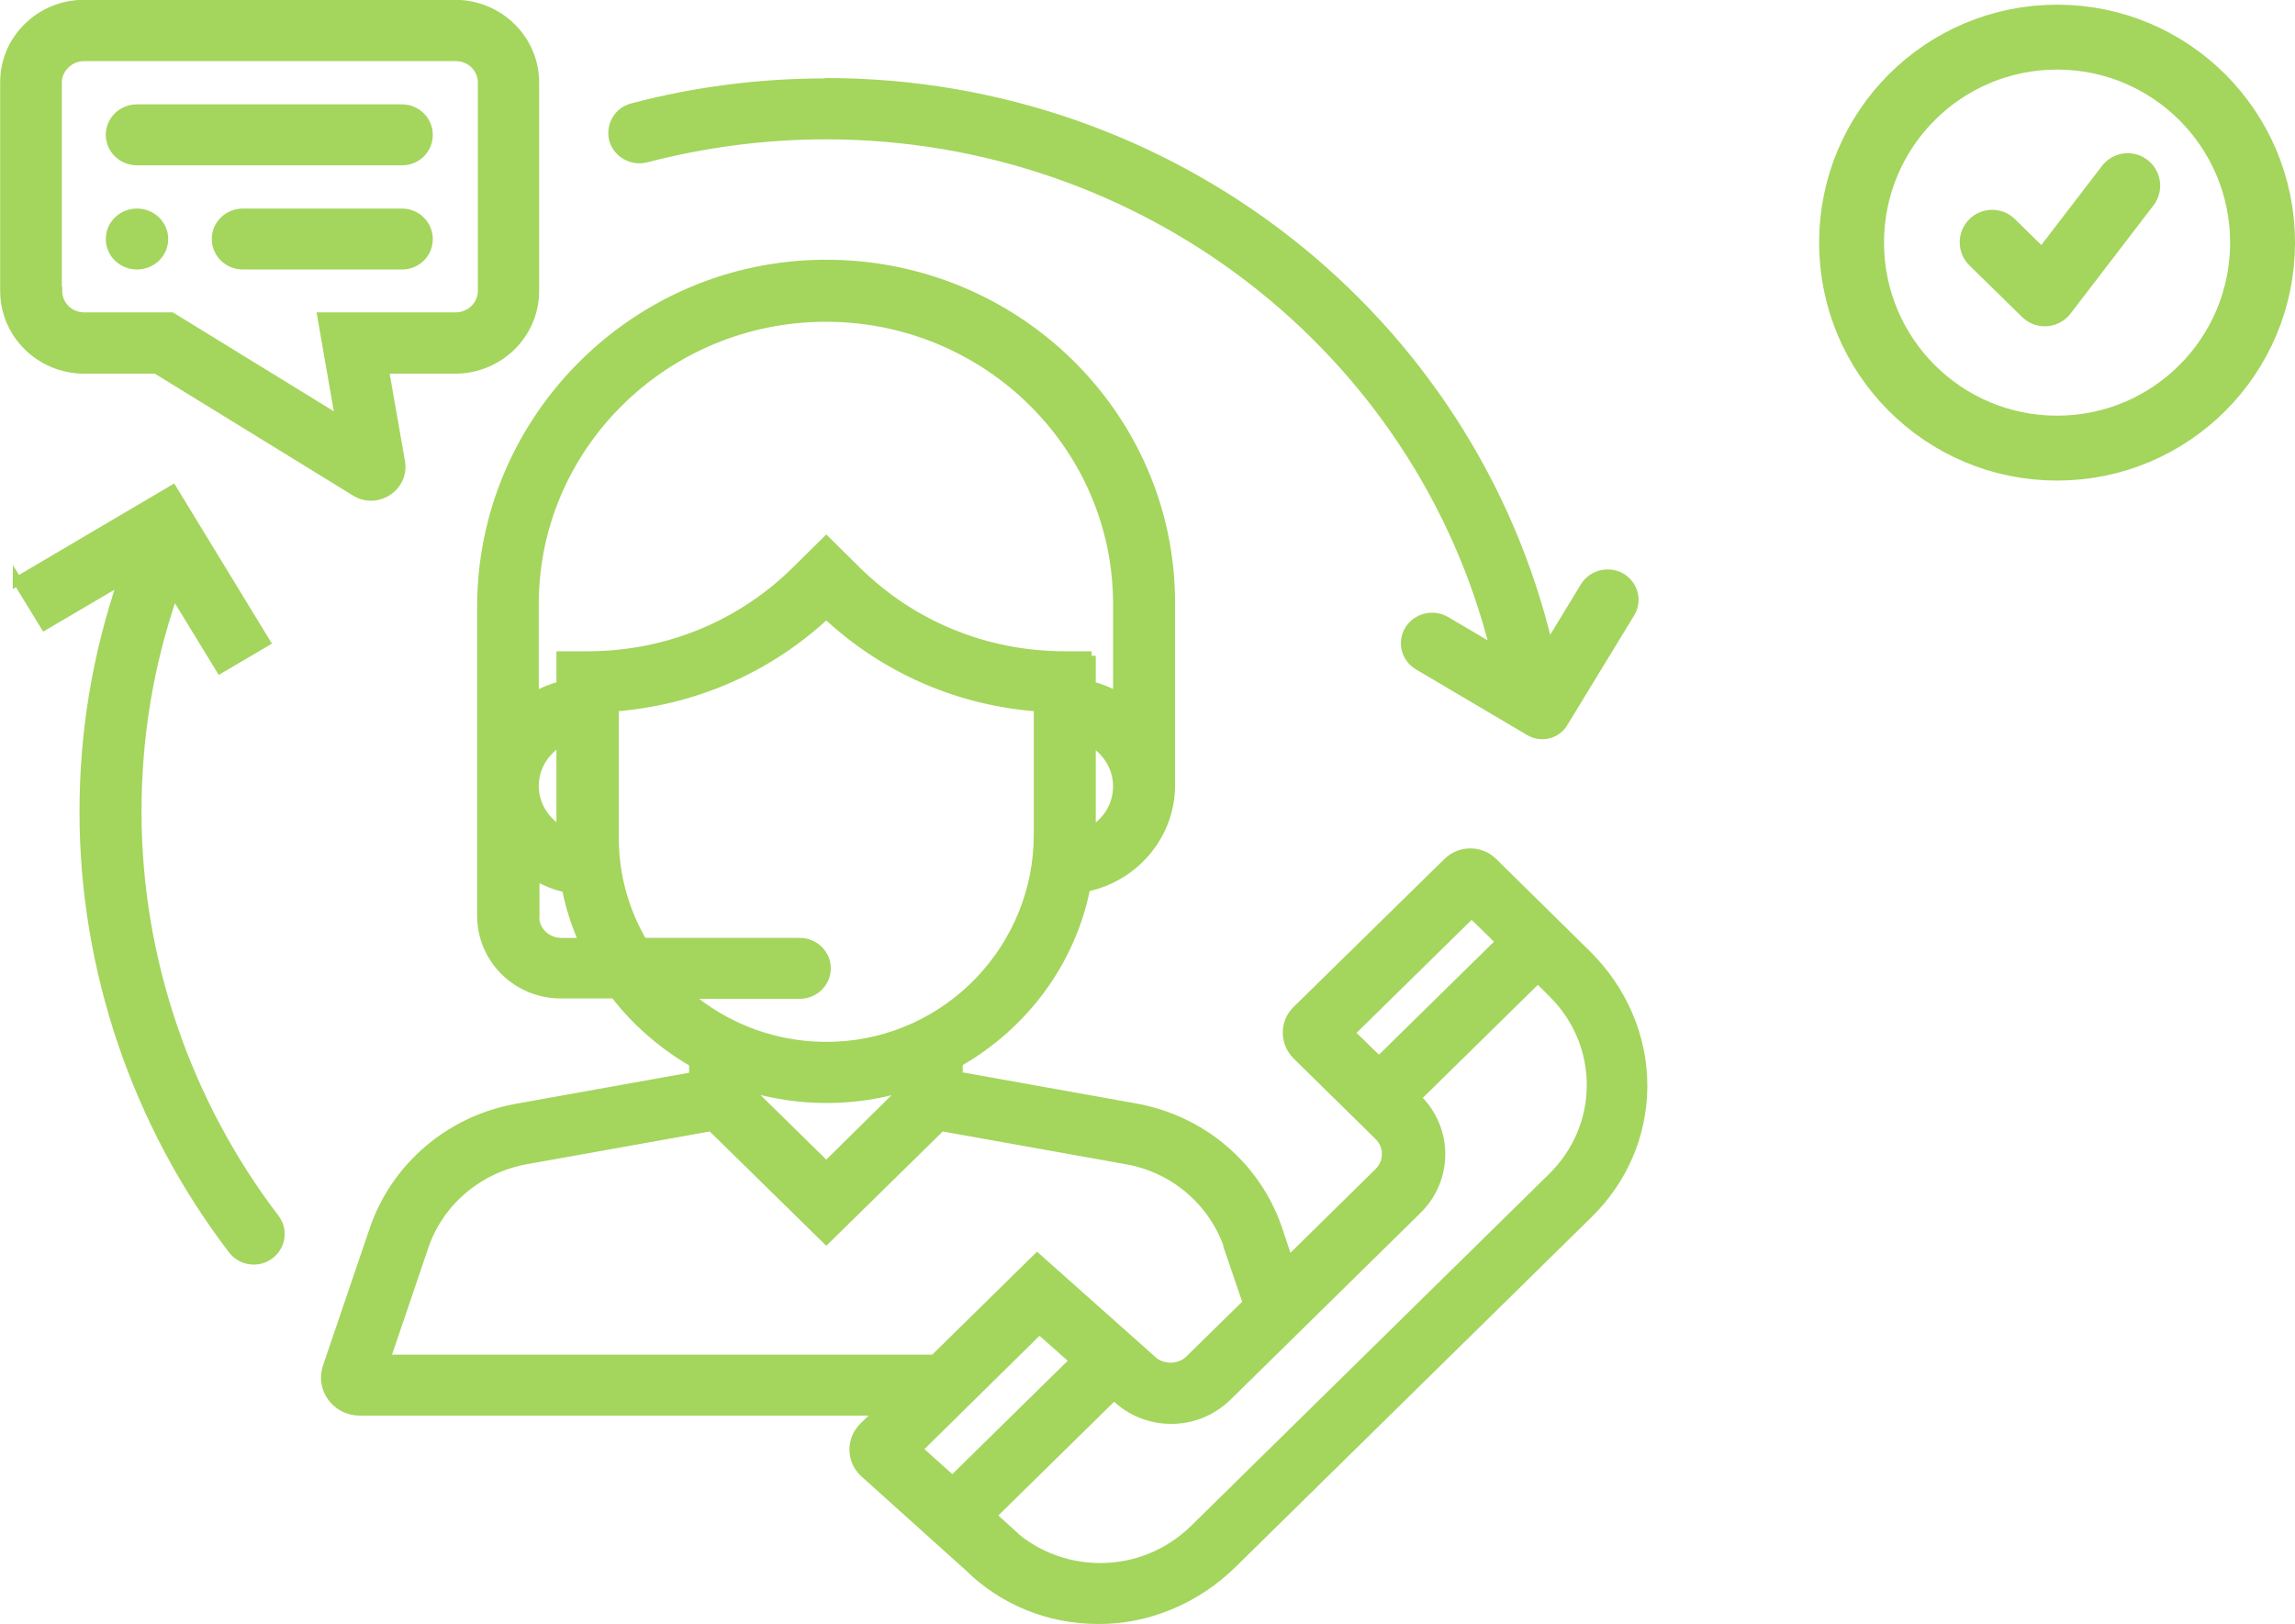
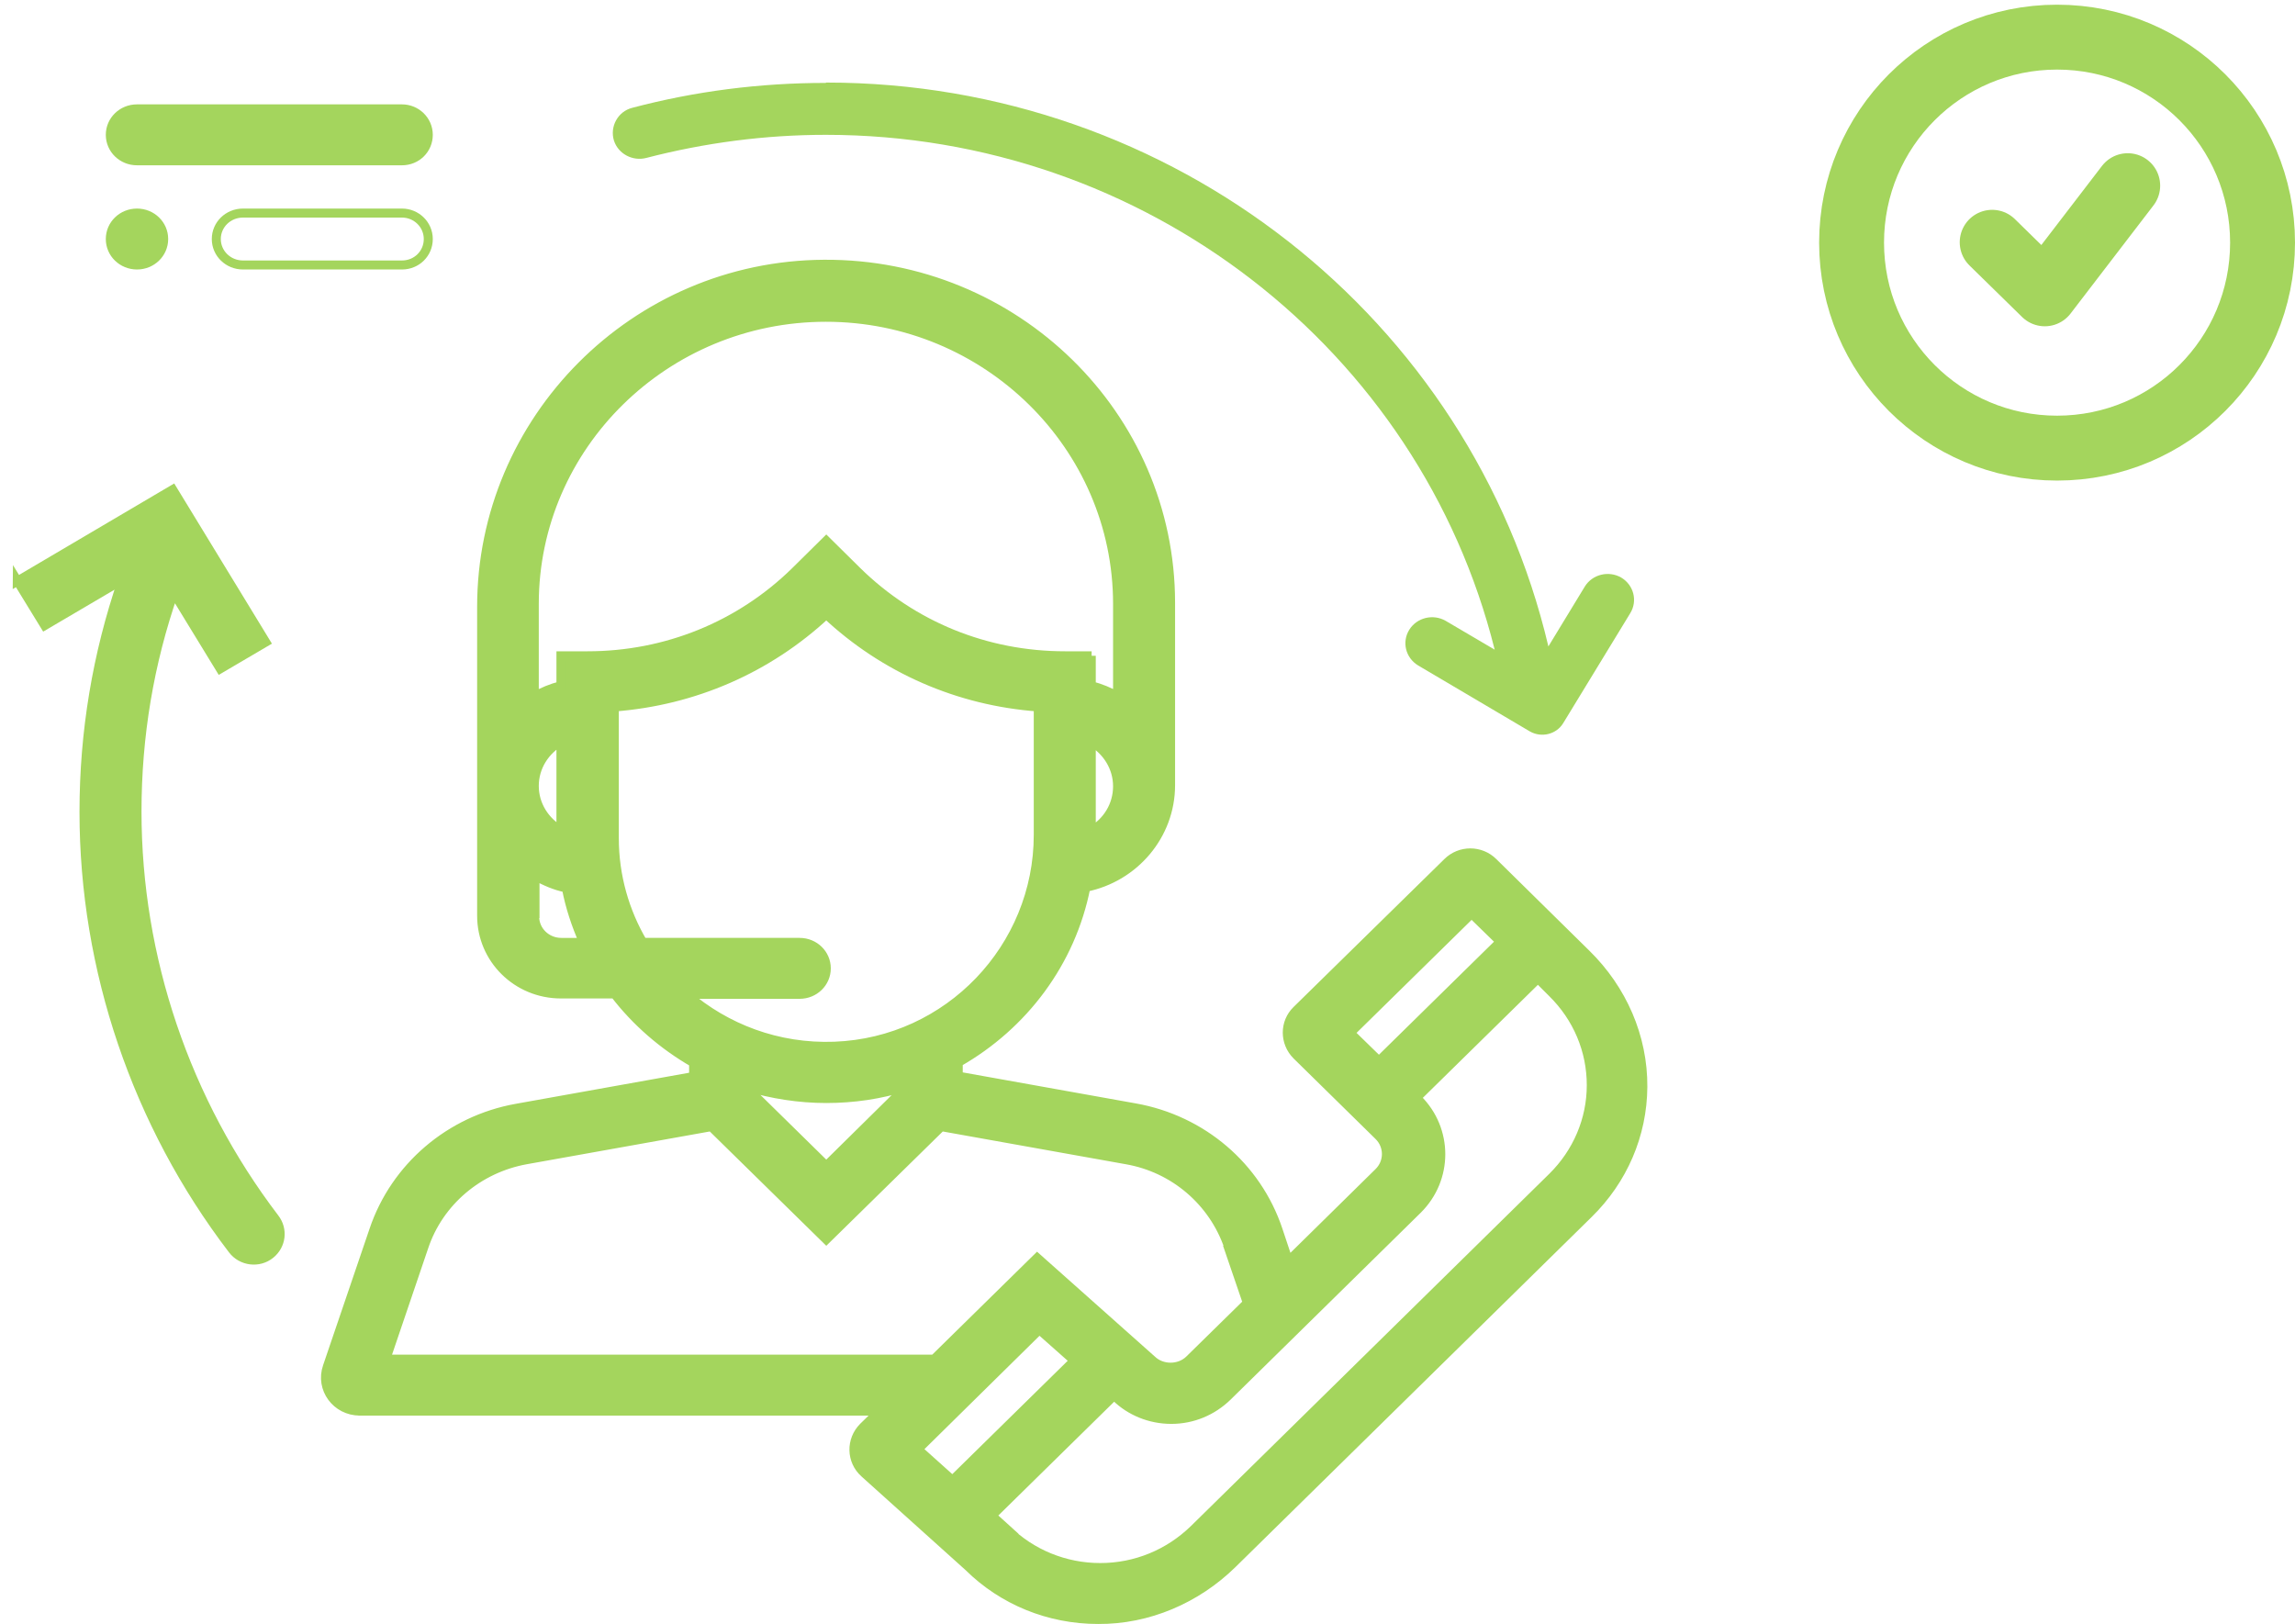
<svg xmlns="http://www.w3.org/2000/svg" id="Layer_2" viewBox="0 0 63.66 45.05">
  <defs>
    <clipPath id="clippath">
      <rect width="63.66" height="45.05" style="fill: none;" />
    </clipPath>
  </defs>
  <g id="Layer_1-2" data-name="Layer_1">
    <g style="clip-path: url(#clippath);">
      <path d="M62.76,6.73c0-3.15-2.55-5.7-5.7-5.7s-5.7,2.55-5.7,5.7,2.55,5.7,5.7,5.7,5.7-2.55,5.7-5.7ZM55.26,6.72l1.46,1.43,2.3-3" style="fill: none; stroke: #a4d55d; stroke-linecap: round; stroke-linejoin: round; stroke-width: 1.8px;" />
      <path d="M26.42,41.06l3.38-3.32-.97-.86-3.37,3.32.97.87ZM27.92,42.42c.69.68,1.62,1.06,2.6,1.06s1.9-.38,2.6-1.06l9.94-9.77c.69-.68,1.08-1.59,1.08-2.55s-.38-1.87-1.08-2.56l-.4-.4-3.37,3.31.03.03c.86.85.86,2.22,0,3.07l-5.27,5.18c-.42.41-.97.64-1.56.64s-1.14-.23-1.53-.61l-.06-.05-3.39,3.33.42.38ZM40.82,25.34l-3.37,3.31.8.78,3.37-3.31-.8-.78ZM34.08,34.58c-.43-1.25-1.51-2.18-2.83-2.41l-5.14-.92-3.19,3.13-3.19-3.13-5.14.92c-1.32.24-2.41,1.16-2.83,2.41l-1.06,3.12h15.21l2.86-2.81,3.18,2.83c.28.27.76.27,1.04,0l1.61-1.58-.53-1.55ZM20.71,30.14v.03l2.21,2.17,2.2-2.17v-.03c-.7.22-1.44.33-2.2.33s-1.51-.12-2.21-.33M28.8,23.17v-3.56c-2.21-.16-4.27-1.06-5.88-2.57-1.62,1.51-3.67,2.4-5.88,2.57v3.64c0,1.05.29,2.04.79,2.89h4.35c.41,0,.74.32.74.72s-.33.72-.74.72h-3.14c1.09.94,2.53,1.5,4.11,1.44,3.17-.12,5.65-2.74,5.65-5.86M30.27,18.19v.83c.26.07.51.17.73.3v-2.57c0-4.38-3.63-7.95-8.09-7.95s-8.09,3.57-8.09,7.95v2.57c.23-.13.47-.23.74-.3v-.83h.74c2.17,0,4.22-.83,5.76-2.34l.86-.85.86.85c1.54,1.51,3.58,2.34,5.76,2.34h.74ZM30.27,23.05c.44-.25.73-.71.73-1.24s-.3-.99-.73-1.24v2.49ZM15.56,23.05v-2.49c-.44.25-.74.71-.74,1.24s.3.99.74,1.24M14.83,25.42c0,.4.33.72.74.72h.62c-.21-.48-.38-.98-.48-1.51-.31-.06-.6-.19-.87-.34v1.12ZM9.98,39.14c-.65,0-1.11-.62-.9-1.23l1.29-3.79c.59-1.75,2.11-3.05,3.96-3.38l4.91-.88v-.38c-.85-.49-1.6-1.14-2.19-1.91h-1.49c-1.22,0-2.2-.97-2.2-2.17v-8.57c0-5.18,4.23-9.47,9.5-9.5,5.3-.03,9.61,4.19,9.61,9.39v5.06c0,1.39-1.01,2.56-2.35,2.83-.41,2.08-1.73,3.83-3.54,4.86v.38l4.91.88c1.85.33,3.37,1.62,3.96,3.38l.29.87,2.5-2.46c.29-.28.29-.74,0-1.02l-2.27-2.23c-.35-.35-.35-.91,0-1.25l4.18-4.1c.35-.35.92-.35,1.27,0l2.58,2.54c1,.98,1.58,2.3,1.57,3.69-.01,1.33-.55,2.58-1.51,3.52l-9.88,9.71c-.99.97-2.33,1.55-3.72,1.54-1.37,0-2.65-.53-3.59-1.46l-2.89-2.6c-.38-.34-.39-.92-.03-1.28l.45-.44h-14.46Z" style="fill: #a4d55d;" />
      <path d="M26.42,41.06l3.38-3.32-.97-.86-3.37,3.32.97.87ZM27.92,42.42c.69.68,1.62,1.06,2.6,1.06s1.9-.38,2.6-1.06l9.94-9.77c.69-.68,1.08-1.59,1.08-2.55s-.38-1.87-1.08-2.56l-.4-.4-3.37,3.31.03.03c.86.85.86,2.22,0,3.07l-5.27,5.18c-.42.41-.97.64-1.56.64s-1.14-.23-1.53-.61l-.06-.05-3.39,3.33.42.38ZM40.82,25.34l-3.37,3.31.8.78,3.37-3.31-.8-.78ZM34.08,34.58c-.43-1.25-1.51-2.18-2.83-2.41l-5.14-.92-3.19,3.13-3.19-3.13-5.14.92c-1.32.24-2.41,1.16-2.83,2.41l-1.06,3.12h15.21l2.86-2.81,3.18,2.83c.28.27.76.27,1.04,0l1.61-1.58-.53-1.55ZM20.71,30.14v.03l2.21,2.17,2.2-2.17v-.03c-.7.22-1.44.33-2.2.33s-1.51-.12-2.21-.33ZM28.8,23.17v-3.56c-2.21-.16-4.27-1.06-5.88-2.57-1.62,1.51-3.67,2.4-5.88,2.57v3.64c0,1.05.29,2.04.79,2.89h4.35c.41,0,.74.32.74.72s-.33.72-.74.72h-3.14c1.09.94,2.53,1.5,4.11,1.44,3.17-.12,5.65-2.74,5.65-5.86ZM30.27,18.19v.83c.26.07.51.17.73.3v-2.57c0-4.38-3.63-7.95-8.09-7.95s-8.09,3.57-8.09,7.95v2.57c.23-.13.47-.23.74-.3v-.83h.74c2.17,0,4.22-.83,5.76-2.34l.86-.85.86.85c1.54,1.51,3.58,2.34,5.76,2.34h.74ZM30.27,23.05c.44-.25.73-.71.73-1.24s-.3-.99-.73-1.24v2.49ZM15.56,23.05v-2.49c-.44.25-.74.71-.74,1.24s.3.99.74,1.24ZM14.83,25.42c0,.4.33.72.74.72h.62c-.21-.48-.38-.98-.48-1.51-.31-.06-.6-.19-.87-.34v1.12ZM9.98,39.14c-.65,0-1.11-.62-.9-1.23l1.29-3.79c.59-1.75,2.11-3.05,3.96-3.38l4.91-.88v-.38c-.85-.49-1.6-1.14-2.19-1.91h-1.49c-1.22,0-2.2-.97-2.2-2.17v-8.57c0-5.18,4.23-9.47,9.5-9.5,5.3-.03,9.61,4.19,9.61,9.39v5.06c0,1.39-1.01,2.56-2.35,2.83-.41,2.08-1.73,3.83-3.54,4.86v.38l4.91.88c1.85.33,3.37,1.62,3.96,3.38l.29.87,2.5-2.46c.29-.28.29-.74,0-1.02l-2.27-2.23c-.35-.35-.35-.91,0-1.25l4.18-4.1c.35-.35.92-.35,1.27,0l2.58,2.54c1,.98,1.58,2.3,1.57,3.69-.01,1.33-.55,2.58-1.51,3.52l-9.88,9.71c-.99.97-2.33,1.55-3.72,1.54-1.37,0-2.65-.53-3.59-1.46l-2.89-2.6c-.38-.34-.39-.92-.03-1.28l.45-.44h-14.46Z" style="fill: none; stroke: #a4d55d; stroke-width: .25px;" />
-       <path d="M1.6,8.07c0,.4.33.72.74.72h2.42l4.67,2.87-.5-2.87h3.71c.4,0,.74-.32.74-.72V2.29c0-.4-.33-.72-.74-.72H2.33c-.4,0-.74.33-.74.72v5.78ZM2.33.12h10.29c1.22,0,2.21.97,2.21,2.17v5.78c0,1.2-.99,2.17-2.21,2.17h-1.96l.45,2.57c.12.69-.65,1.2-1.25.83l-5.53-3.4h-1.99c-1.22,0-2.21-.97-2.21-2.17V2.29C.12,1.1,1.11.12,2.33.12" style="fill: #a4d55d;" />
-       <path d="M1.6,8.07c0,.4.33.72.74.72h2.42l4.67,2.87-.5-2.87h3.71c.4,0,.74-.32.74-.72V2.29c0-.4-.33-.72-.74-.72H2.33c-.4,0-.74.33-.74.72v5.78ZM2.33.12h10.29c1.22,0,2.21.97,2.21,2.17v5.78c0,1.2-.99,2.17-2.21,2.17h-1.96l.45,2.57c.12.69-.65,1.2-1.25.83l-5.53-3.4h-1.99c-1.22,0-2.21-.97-2.21-2.17V2.29C.12,1.1,1.11.12,2.33.12Z" style="fill: none; stroke: #a4d55d; stroke-width: .25px;" />
      <path d="M11.15,3.02H3.8c-.41,0-.74.32-.74.72s.33.72.74.72h7.35c.41,0,.73-.32.73-.72s-.33-.72-.73-.72" style="fill: #a4d55d;" />
      <path d="M11.15,3.02H3.8c-.41,0-.74.32-.74.72s.33.72.74.72h7.35c.41,0,.73-.32.73-.72s-.33-.72-.73-.72Z" style="fill: none; stroke: #a4d55d; stroke-width: .25px;" />
-       <path d="M11.15,5.91h-4.41c-.41,0-.74.32-.74.72s.33.72.74.72h4.41c.41,0,.73-.32.73-.72s-.33-.72-.73-.72" style="fill: #a4d55d;" />
      <path d="M11.15,5.91h-4.41c-.41,0-.74.32-.74.72s.33.72.74.72h4.41c.41,0,.73-.32.73-.72s-.33-.72-.73-.72Z" style="fill: none; stroke: #a4d55d; stroke-width: .25px;" />
      <path d="M3.8,5.91h0c-.41,0-.74.32-.74.72s.33.72.74.72.74-.32.74-.72-.33-.72-.74-.72" style="fill: #a4d55d;" />
      <path d="M3.8,5.91h0c-.41,0-.74.32-.74.72s.33.72.74.72.74-.32.74-.72-.33-.72-.74-.72Z" style="fill: none; stroke: #a4d55d; stroke-width: .25px;" />
      <path d="M22.92,2.29c9.61,0,17.88,6.53,20.03,15.64l1.01-1.66c.21-.34.66-.45,1.01-.25.35.21.46.65.25.99l-1.86,3.05c-.19.31-.6.41-.92.23l-3.1-1.83c-.35-.21-.46-.65-.25-.99s.66-.45,1.01-.25l1.36.8c-2.08-8.33-9.71-14.28-18.55-14.28-1.69,0-3.36.22-4.98.64-.38.1-.78-.11-.9-.48-.12-.39.11-.81.51-.91,1.74-.46,3.54-.69,5.36-.69" style="fill: #a4d55d;" />
-       <path d="M22.92,2.29c9.61,0,17.88,6.53,20.03,15.64l1.01-1.66c.21-.34.66-.45,1.01-.25.35.21.46.65.25.99l-1.86,3.05c-.19.31-.6.41-.92.23l-3.1-1.83c-.35-.21-.46-.65-.25-.99s.66-.45,1.01-.25l1.36.8c-2.08-8.33-9.71-14.28-18.55-14.28-1.69,0-3.36.22-4.98.64-.38.1-.78-.11-.9-.48-.12-.39.11-.81.51-.91,1.74-.46,3.54-.69,5.36-.69Z" style="fill: none; stroke: #a4d55d; stroke-width: .25px;" />
      <path d="M.48,16.12l4.31-2.54,2.58,4.23-1.26.74-1.29-2.11c-.68,1.95-1.02,3.98-1.02,6.07,0,4.06,1.35,8.04,3.82,11.28.24.31.19.75-.12,1-.32.26-.8.2-1.05-.13-2.66-3.48-4.12-7.77-4.12-12.14,0-2.21.36-4.37,1.07-6.44l-2.16,1.27-.76-1.24Z" style="fill: #a4d55d;" />
      <path d="M.48,16.12l4.31-2.54,2.58,4.23-1.26.74-1.29-2.11c-.68,1.95-1.02,3.98-1.02,6.07,0,4.06,1.35,8.04,3.82,11.28.24.31.19.75-.12,1-.32.26-.8.2-1.05-.13-2.66-3.48-4.12-7.77-4.12-12.14,0-2.21.36-4.37,1.07-6.44l-2.16,1.27-.76-1.24Z" style="fill: none; stroke: #a4d55d; stroke-width: .25px;" />
    </g>
  </g>
</svg>